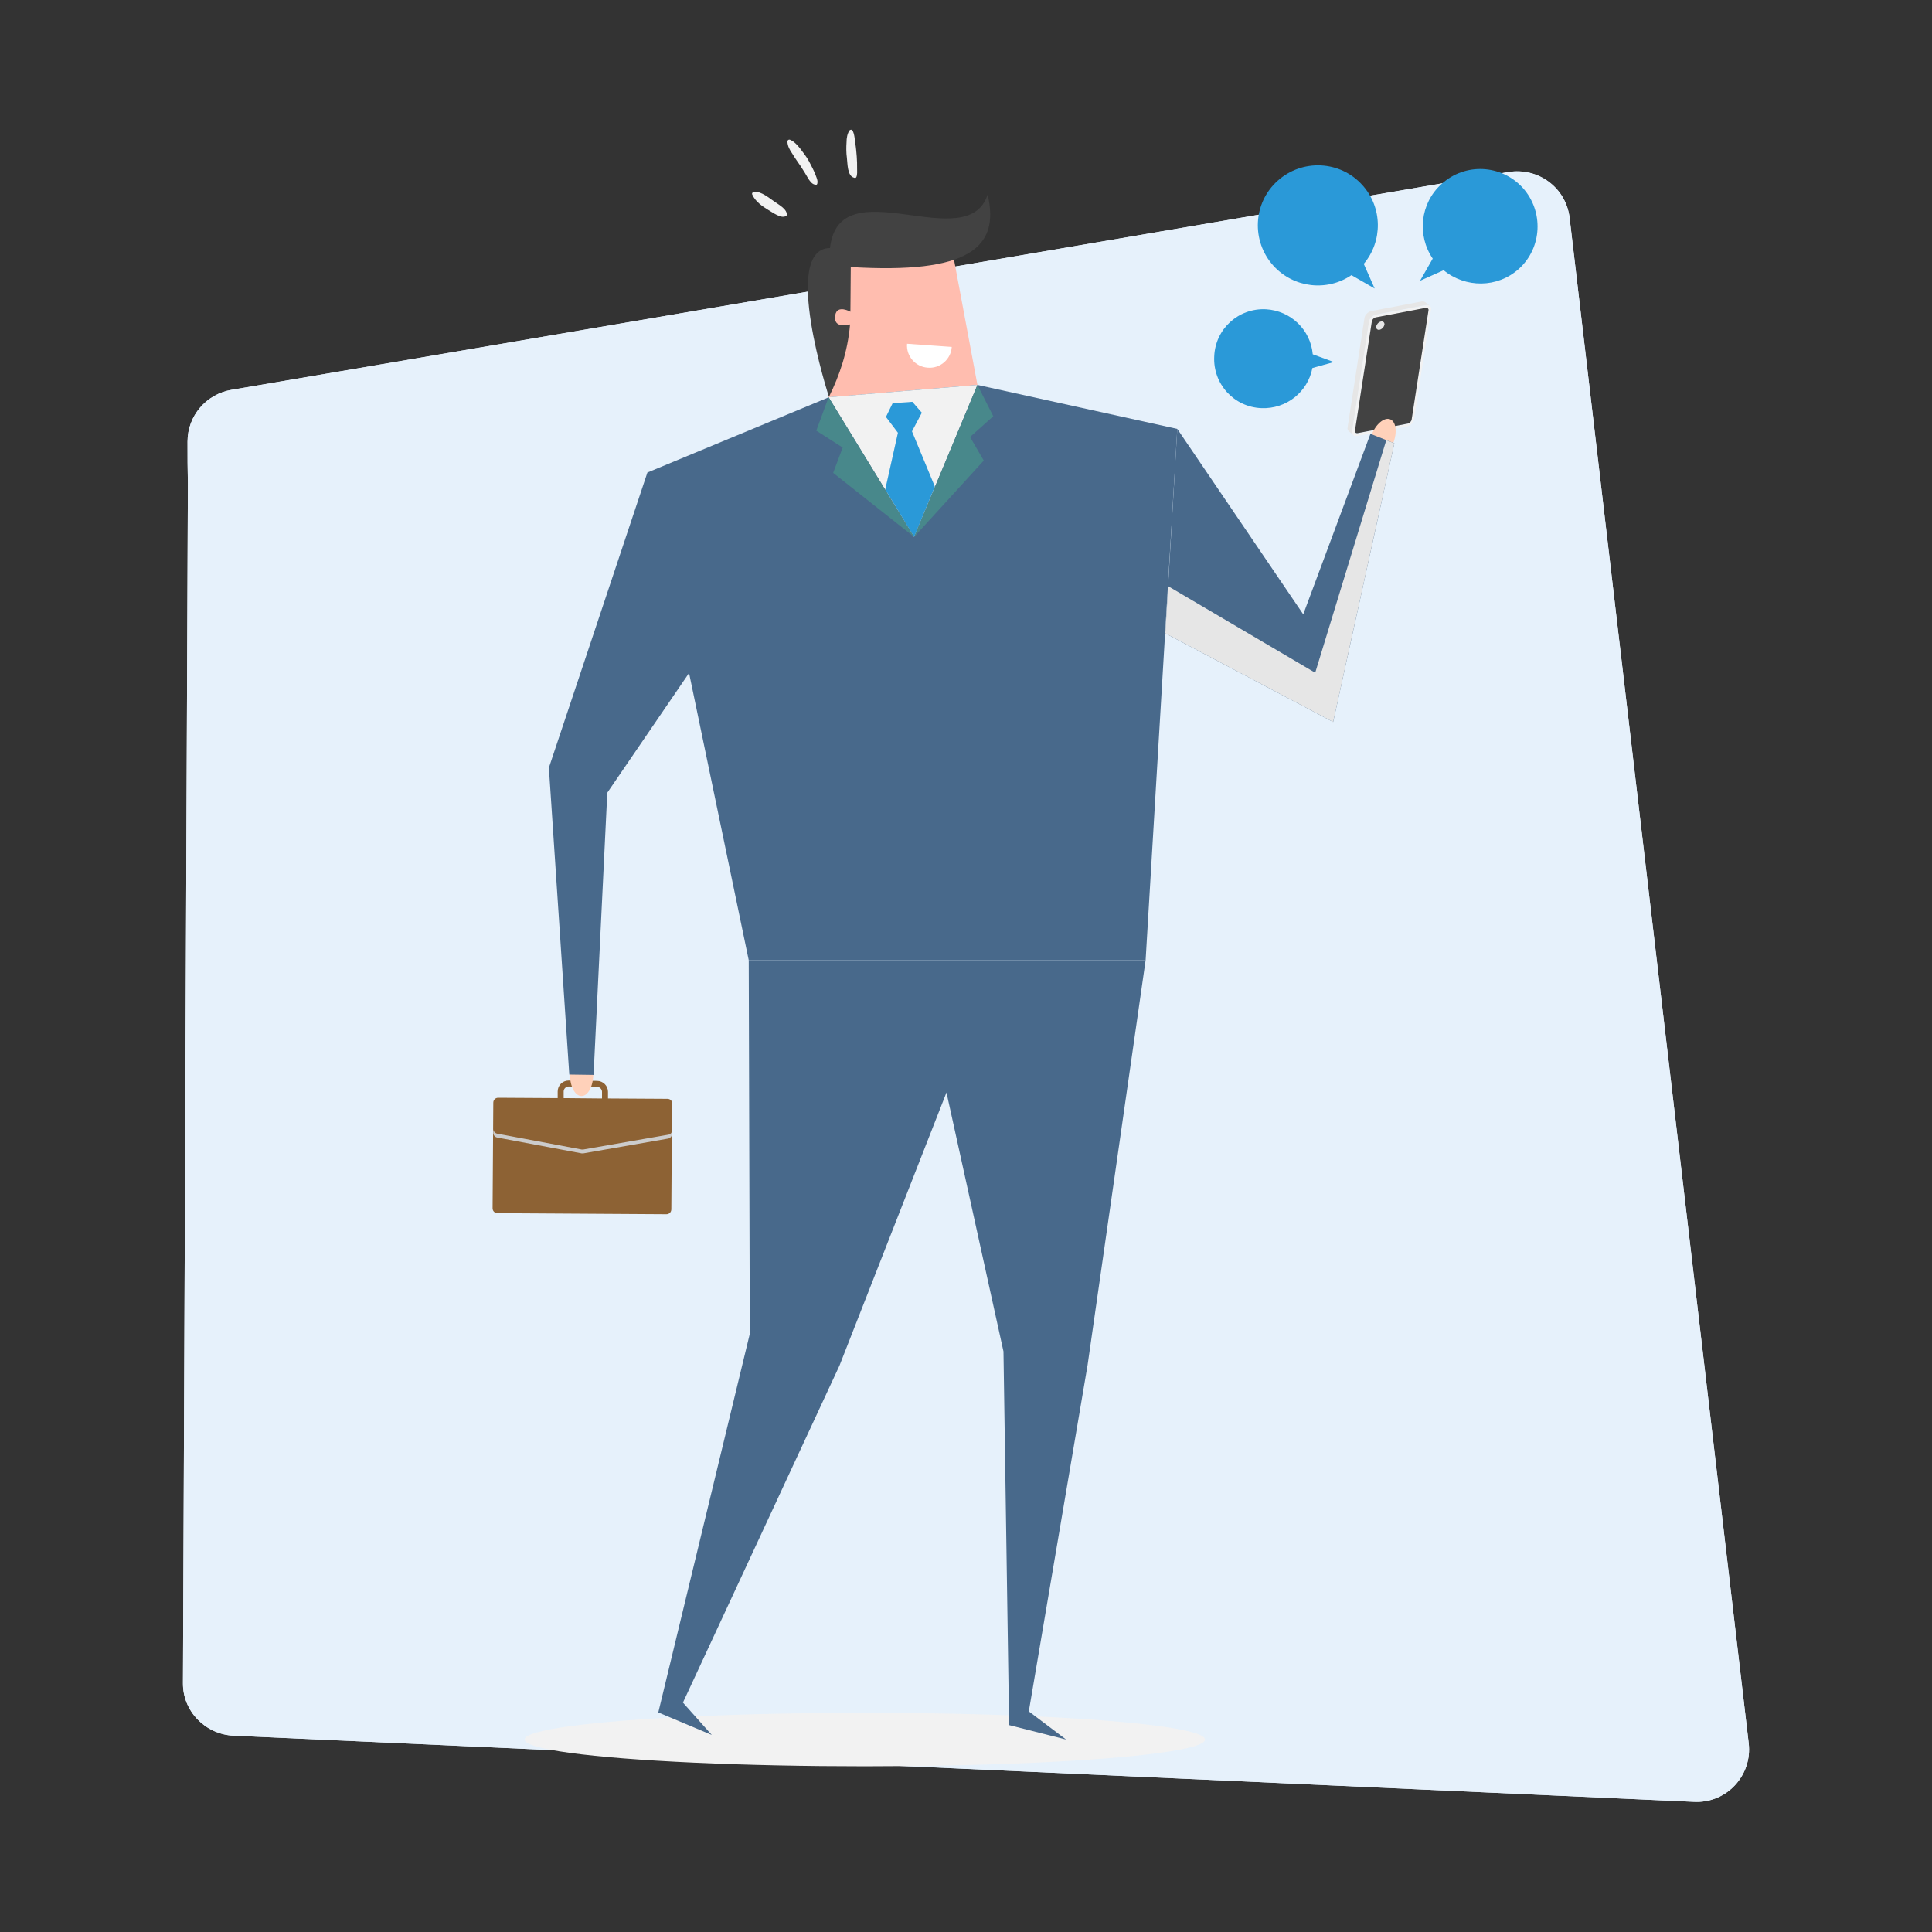
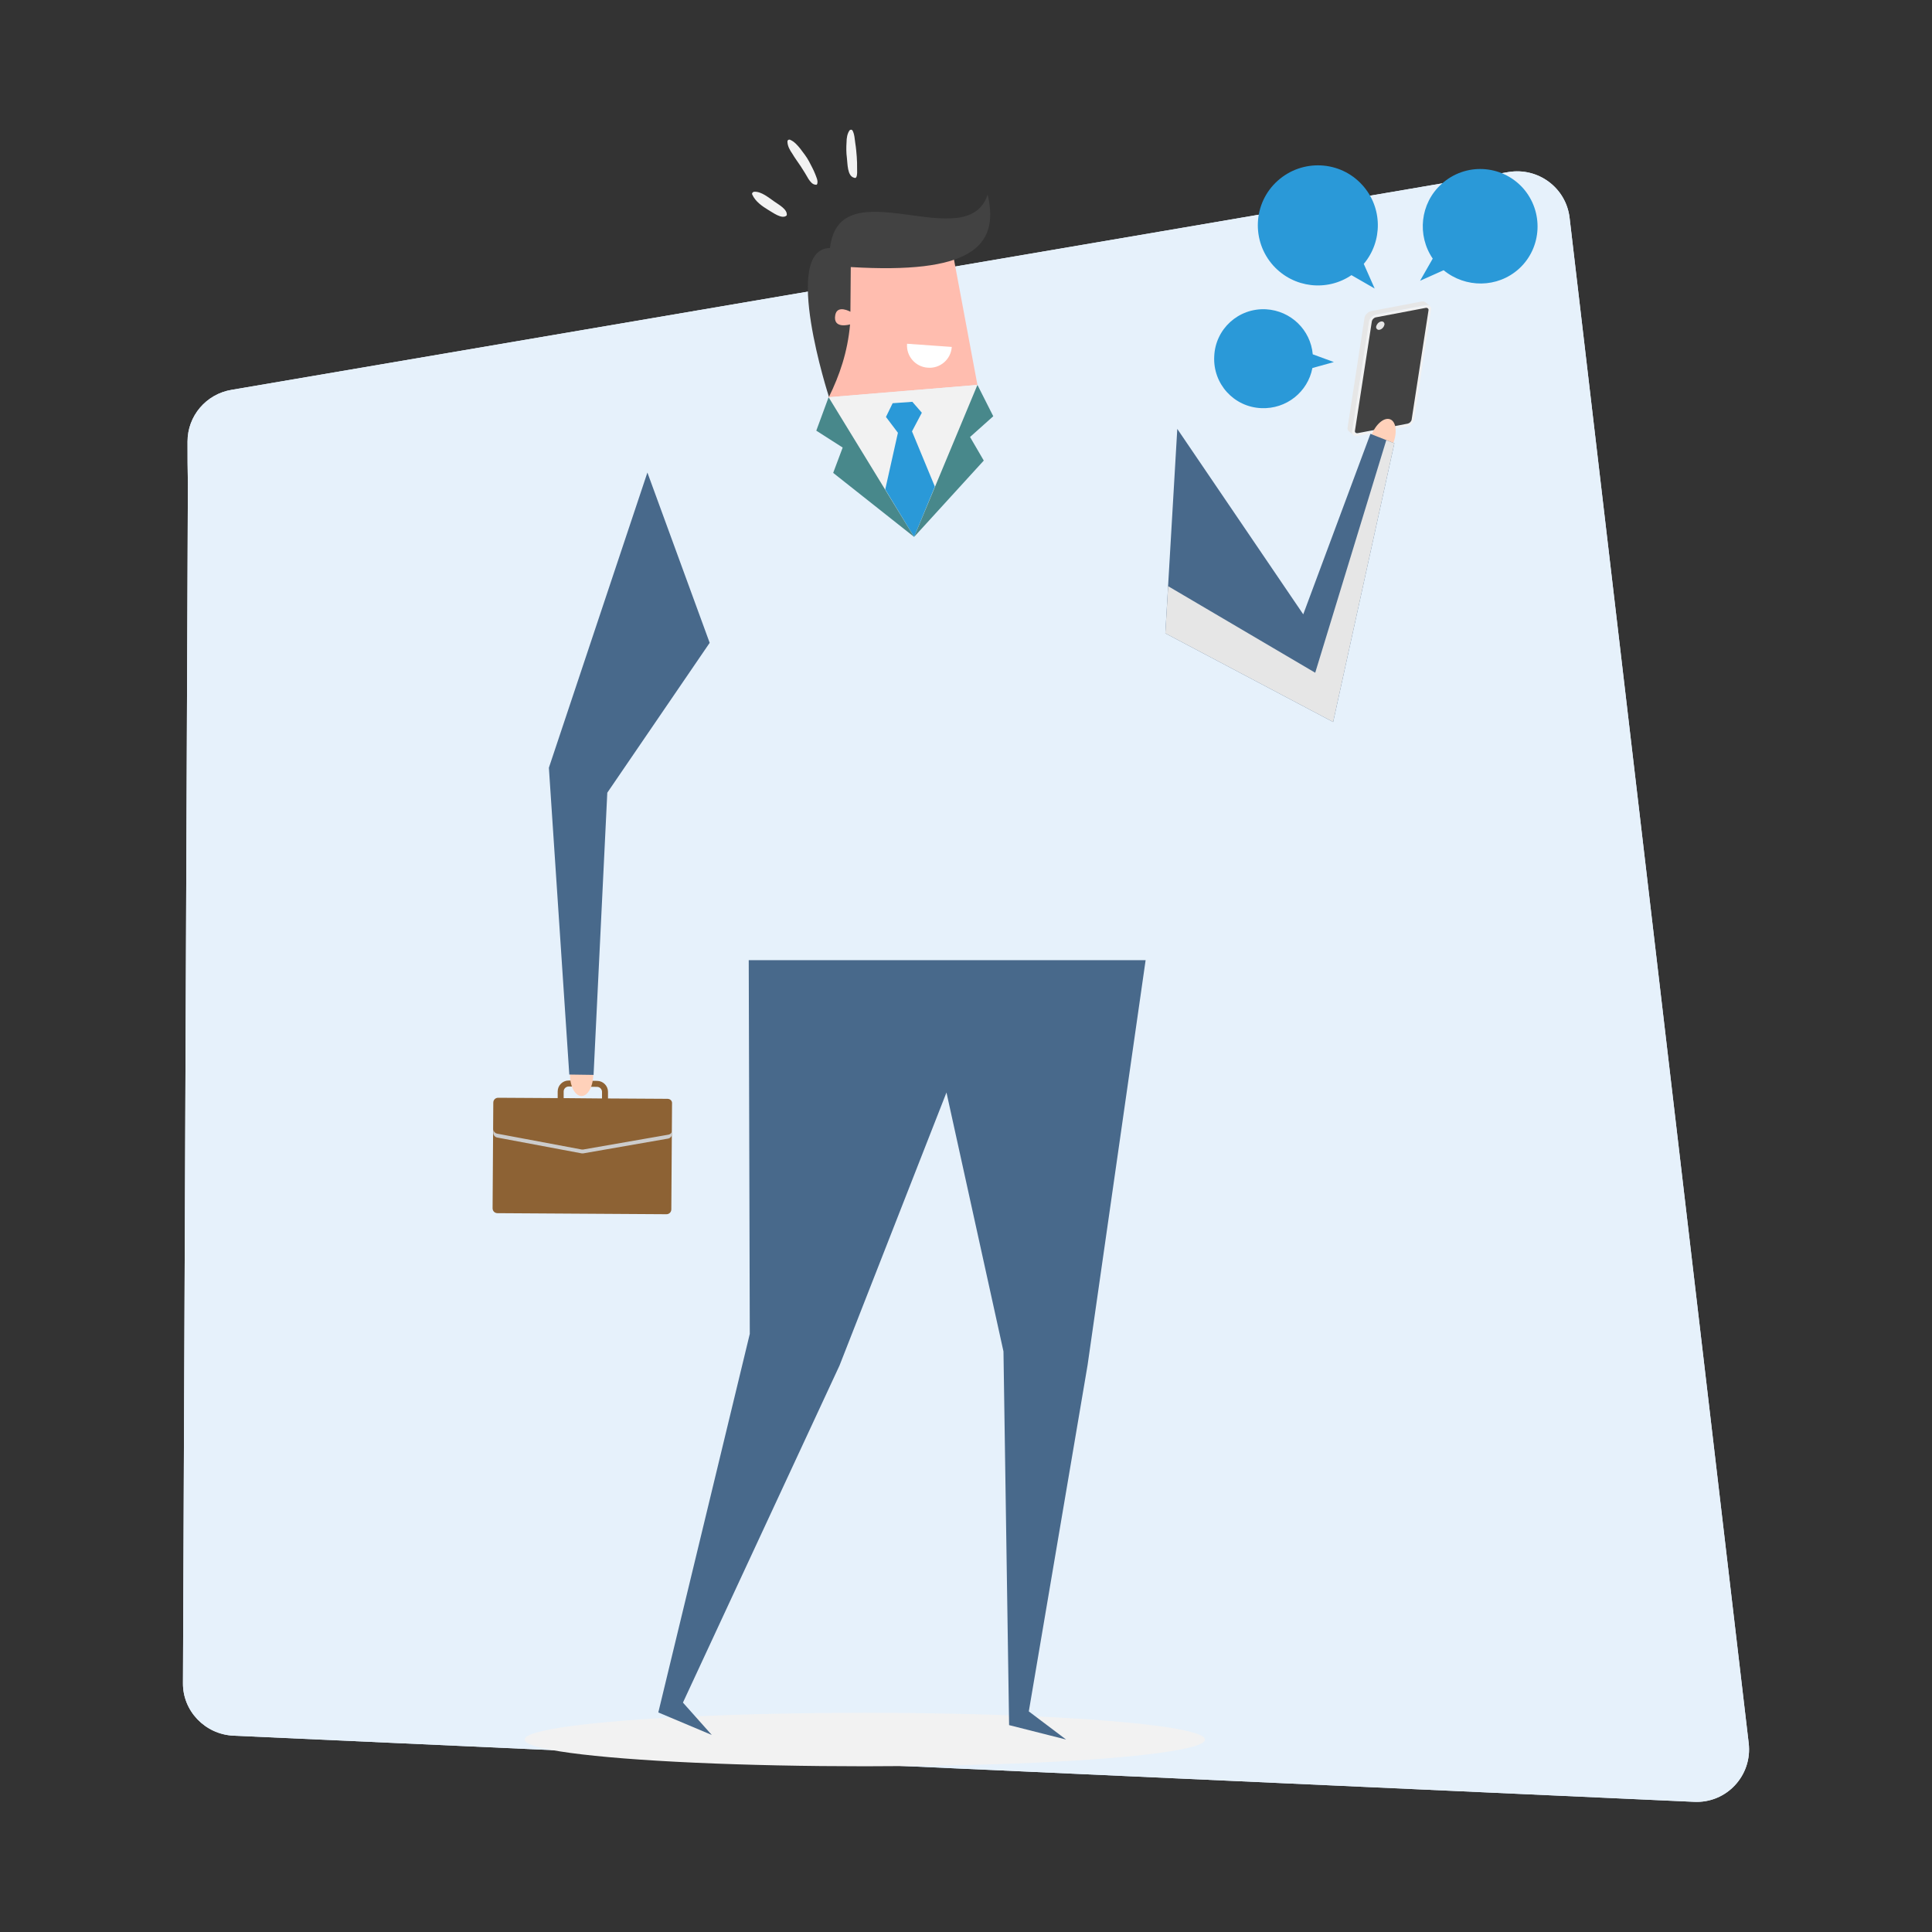
<svg xmlns="http://www.w3.org/2000/svg" version="1.1" x="0px" y="0px" viewBox="0 0 549.1 549.1" style="enable-background:new 0 0 549.1 549.1;" xml:space="preserve">
  <rect x="0" y="0" width="549.1" height="549.1" fill="#333333" stroke="none" />
  <style type="text/css">
	.st0{display:none;}
	.st1{display:inline;opacity:0.25;}
	.st2{fill:none;stroke:#61C5C2;stroke-miterlimit:10;stroke-dasharray:5.213,5.213;}
	.st3{fill:none;stroke:#61C5C2;stroke-miterlimit:10;stroke-dasharray:7.659,7.659;}
	.st4{fill:#E6F1FB;}
	.st5{fill:#E6E6E6;}
	.st6{fill:#F2F2F2;}
	.st7{fill:#424242;}
	.st8{fill:#8D6234;}
	.st9{fill:#CCCCCC;}
	.st10{fill:#FFBDAF;}
	.st11{fill:#FFD1BA;}
	.st12{fill:#48698B;}
	.st13{fill:#2A99D8;}
	.st14{fill:#48888B;}
	.st15{fill:#FFFFFF;}
	.st16{fill:#6B8389;}
	.st17{fill:#9AA4AF;}
	.st18{fill:#454E5B;}
	.st19{fill:#515A66;}
	.st20{fill:#F7B261;}
	.st21{fill:#FAB9AF;}
	.st22{fill:#33393A;}
	.st23{fill:#F9A49B;}
	.st24{fill:#222736;}
	.st25{fill:#F59C1D;}
	.st26{fill:#282C2D;}
	.st27{fill:#58595B;}
	.st28{fill:#849BA0;}
	.st29{fill:#BCBEC0;}
	.st30{fill:#758B8E;}
	.st31{fill:#D4D6D5;}
	.st32{fill:#D40044;}
	.st33{fill:#EB7547;}
	.st34{fill:#F4ABA6;}
	.st35{fill:#001115;}
	.st36{fill:#2C1E1E;}
	.st37{fill:#D8C7A0;}
	.st38{fill:#2AB7D8;}
	.st39{fill:#021E23;}
	.st40{fill:#313745;}
	.st41{fill:#3B4351;}
	.st42{fill:#414956;}
	.st43{fill:none;}
</style>
  <g id="Layer_2" class="st0">
</g>
  <g id="Layer_1">
    <g>
      <g>
        <path class="st4" d="M53.3,125.5c0-7.3,5.3-13.5,12.5-14.7c88.2-15,176.4-30.1,264.6-45.1l98.3-16.8c8.5-1.4,16.4,4.5,17.4,13     L497,495.4c1.1,9.2-6.3,17.2-15.6,16.7L66.3,493.3c-8-0.4-14.4-7-14.3-15c0.5-113.6,0.9-227.2,1.4-340.8     C53.3,133.5,53.3,129.5,53.3,125.5z" />
      </g>
      <g>
        <path class="st4" d="M53.3,125.5c0-7.3,5.3-13.5,12.5-14.7c88.2-15,176.4-30.1,264.6-45.1l98.3-16.8c8.5-1.4,16.4,4.5,17.4,13     L497,495.4c1.1,9.2-6.3,17.2-15.6,16.7L66.3,493.3c-8-0.4-14.4-7-14.3-15c0.5-113.6,0.9-227.2,1.4-340.8     C53.3,133.5,53.3,129.5,53.3,125.5z" />
      </g>
      <g>
        <g>
          <path class="st5" d="M384.3,122.5l4.8-31.1c0.1-0.9,1-1.8,2-2l14.2-2.7c0.5-0.1,0.8,0,1.1,0.2c0,0,0,0,0,0l-1.3-1      c-0.3-0.2-0.7-0.3-1.1-0.2l-14.2,2.7c-1,0.2-1.9,1.1-2,2l-4.8,31.1c-0.1,0.5,0.1,0.9,0.4,1.1l1.2,1c0,0,0,0,0,0      C384.4,123.3,384.2,122.9,384.3,122.5z" />
          <path class="st6" d="M406.4,87c-0.3-0.2-0.7-0.3-1.1-0.2l-14.2,2.7c-1,0.2-1.9,1.1-2,2l-4.8,31.1c-0.1,0.5,0.1,0.8,0.3,1.1      c0.3,0.2,0.7,0.3,1.1,0.2l14.2-2.7c1-0.2,1.9-1.1,2-2l4.8-31.1C406.9,87.6,406.7,87.3,406.4,87z M406,88.3l-4.8,31.1      c-0.1,0.5-0.6,1-1.1,1.1l-14.2,2.7c-0.5,0.1-0.9-0.2-0.8-0.7l4.8-31.1c0.1-0.5,0.6-1,1.1-1.1l14.2-2.7      C405.7,87.4,406.1,87.8,406,88.3z" />
          <path class="st7" d="M405.2,87.5L391,90.2c-0.5,0.1-1,0.6-1.1,1.1l-4.8,31.1c-0.1,0.5,0.3,0.8,0.8,0.7l14.2-2.7      c0.5-0.1,1-0.6,1.1-1.1l4.8-31.1C406.1,87.8,405.7,87.4,405.2,87.5z" />
        </g>
        <g>
          <g>
            <path class="st8" d="M189.7,312.3l-16.9-0.1l0-1.9c0-1.7-1.4-3.1-3.1-3.1l-8.1-0.1c-1.7,0-3.1,1.4-3.1,3.1l0,1.9l-16.9-0.1       c-0.8,0-1.4,0.6-1.4,1.4l-0.2,30c0,0.8,0.6,1.4,1.4,1.4l48,0.3c0.8,0,1.4-0.6,1.4-1.4l0.2-30       C191.1,312.9,190.5,312.3,189.7,312.3z M160.2,310.2c0-0.8,0.7-1.4,1.4-1.4l8.1,0.1c0.8,0,1.4,0.7,1.4,1.4l0,1.9l-10.9-0.1       L160.2,310.2z" />
            <path class="st9" d="M189.9,322.5l-24.1,4.2c-0.2,0-0.3,0-0.5,0l-24-4.5c-0.6-0.1-1.1-0.7-1.1-1.3l0,1.1c0,0.6,0.5,1.2,1.1,1.3       l24,4.5c0.2,0,0.3,0,0.5,0l24.1-4.2c0.6-0.1,1.1-0.7,1.1-1.3l0-1.1C191,321.9,190.6,322.4,189.9,322.5z" />
          </g>
          <ellipse class="st6" cx="245.8" cy="494.4" rx="96.7" ry="7.6" />
          <polygon class="st10" points="236,71 235.5,112.9 277.8,109.4 270,67.7     " />
          <ellipse transform="matrix(1 6.894350e-003 -6.894350e-003 1 2.109 -1.132)" class="st11" cx="165.3" cy="305.4" rx="3.3" ry="6.1" />
          <ellipse transform="matrix(0.93 0.368 -0.368 0.93 73.362 -135.707)" class="st11" cx="392.9" cy="124.7" rx="3.3" ry="6.1" />
          <path class="st7" d="M241.8,75.9l-0.1,12.7c0,0-3.7-2.1-4.3,0.9c-0.8,4.2,4.2,2.7,4.2,2.7c-0.7,7.9-3,14.5-6,20.6      c0,0-13.7-42.2,0.3-42.3c2.6-23.2,39,2.7,44.8-15.2C284.3,70.5,275.2,77.9,241.8,75.9z" />
-           <polygon class="st12" points="184,134.3 235.6,112.9 277.8,109.4 334.6,121.9 325.6,272.9 212.8,272.9     " />
          <polygon class="st6" points="235.5,112.9 259.8,152.6 277.8,109.4     " />
          <polygon class="st13" points="259.3,114.2 253.7,114.6 251.8,118.5 255.2,123 251.6,139.1 259.8,152.6 265.7,138.3 259.2,122.6       262,117.3     " />
          <polygon class="st12" points="184,134.3 156,218.2 161.8,305.4 168.7,305.5 172.6,225.3 201.7,182.7     " />
          <polygon class="st12" points="334.6,121.9 370.4,174.6 389.5,123.3 396.3,126 378.9,205.2 331.2,180     " />
          <polygon class="st5" points="332,166.6 373.8,191.2 394,125.1 396.3,126 378.9,205.2 331.2,180     " />
          <polygon class="st12" points="212.8,272.9 213.1,379.1 187.1,486.7 202.3,493.1 194.1,483.9 238.6,388.1 269,310.5 285.2,384.1       286.8,490.3 303,494.4 292.4,486.4 309.1,388 325.6,272.9     " />
          <polygon class="st14" points="259.8,152.6 279.6,130.9 275.7,124.2 282.3,118.3 277.8,109.4     " />
          <polygon class="st14" points="259.8,152.6 236.8,134.4 239.5,127.2 232,122.4 235.5,112.9     " />
        </g>
        <g>
          <g>
            <path class="st6" d="M243.4,50.3c0.3-0.7,0.2-1.7,0.2-2.4c0-1.1,0-2.2-0.1-3.4c-0.1-1.2-0.2-2.5-0.4-3.7       c-0.2-1.2-0.2-2.6-0.8-3.7c-0.2-0.3-0.5-0.3-0.8-0.1c-0.7,0.9-0.9,2.3-0.9,3.4c-0.1,1.5-0.1,3,0.1,4.5c0.2,1.6,0.1,5.1,2,5.6       C243.1,50.7,243.3,50.5,243.4,50.3L243.4,50.3z" />
          </g>
          <g>
            <path class="st6" d="M232.3,52.1c0.2-0.8-0.3-1.8-0.6-2.6c-0.5-1.3-1.2-2.5-1.8-3.7c-0.7-1.3-1.6-2.4-2.5-3.6       c-0.8-1-1.7-2-2.9-2.5c-0.3-0.1-0.7,0.1-0.7,0.5c0,1.3,0.7,2.5,1.4,3.5c0.7,1.2,1.6,2.4,2.4,3.6c0.8,1.2,1.5,2.4,2.2,3.6       c0.5,0.7,1.1,1.6,2.1,1.6C232.1,52.6,232.3,52.3,232.3,52.1L232.3,52.1z" />
          </g>
          <g>
            <path class="st6" d="M223.1,61.2C223.2,61.3,223.2,61.3,223.1,61.2c0.2,0.3,0.4,0.1,0.5,0c0.3-1.7-2.4-3.1-3.5-3.9       c-1.6-1.1-3.7-2.9-5.7-2.8c-0.4,0-0.8,0.4-0.6,0.8c0.9,2,2.8,3.3,4.6,4.4c1.1,0.6,3.8,2.7,5.1,1.6c-0.1-0.1-0.2-0.2-0.3-0.4       c0,0-0.1,0.1-0.1,0.1C223.1,61.1,223.1,61.2,223.1,61.2L223.1,61.2z" />
          </g>
        </g>
        <g>
          <path class="st13" d="M432.8,53.4c-6.1-6.7-16.4-7.2-23.1-1.1c-6.1,5.5-7,14.6-2.5,21.2l-3.6,6.3l6.7-3      c6.2,5.1,15.3,5.1,21.4-0.4C438.3,70.4,438.8,60.1,432.8,53.4z" />
          <path class="st13" d="M387.2,52.6c-6.3-7-17.1-7.5-24.1-1.2c-7,6.3-7.5,17.1-1.2,24.1c5.8,6.4,15.3,7.4,22.2,2.7l6.6,3.8l-3.1-7      C393,68.6,393,59,387.2,52.6z" />
          <path class="st13" d="M373.1,100.7c-0.6-6.9-6.2-12.4-13.3-12.8c-7.8-0.4-14.4,5.6-14.7,13.4c-0.4,7.8,5.6,14.4,13.4,14.7      c7.1,0.3,13.2-4.6,14.5-11.4l6.1-1.7L373.1,100.7z" />
        </g>
        <path class="st5" d="M393.5,92.2c-0.1,0.6-0.6,1.3-1.3,1.5c-0.6,0.2-1.1-0.2-1.1-0.8c0.1-0.6,0.6-1.3,1.3-1.5     C393,91.2,393.5,91.6,393.5,92.2z" />
        <g>
          <g>
            <path class="st15" d="M270.5,98.6c-0.2,3.5-3.3,6.2-6.8,5.9c-3.5-0.2-6.2-3.3-5.9-6.8L270.5,98.6z" />
          </g>
        </g>
      </g>
    </g>
    <rect class="st43" width="549.1" height="549.1" />
  </g>
</svg>